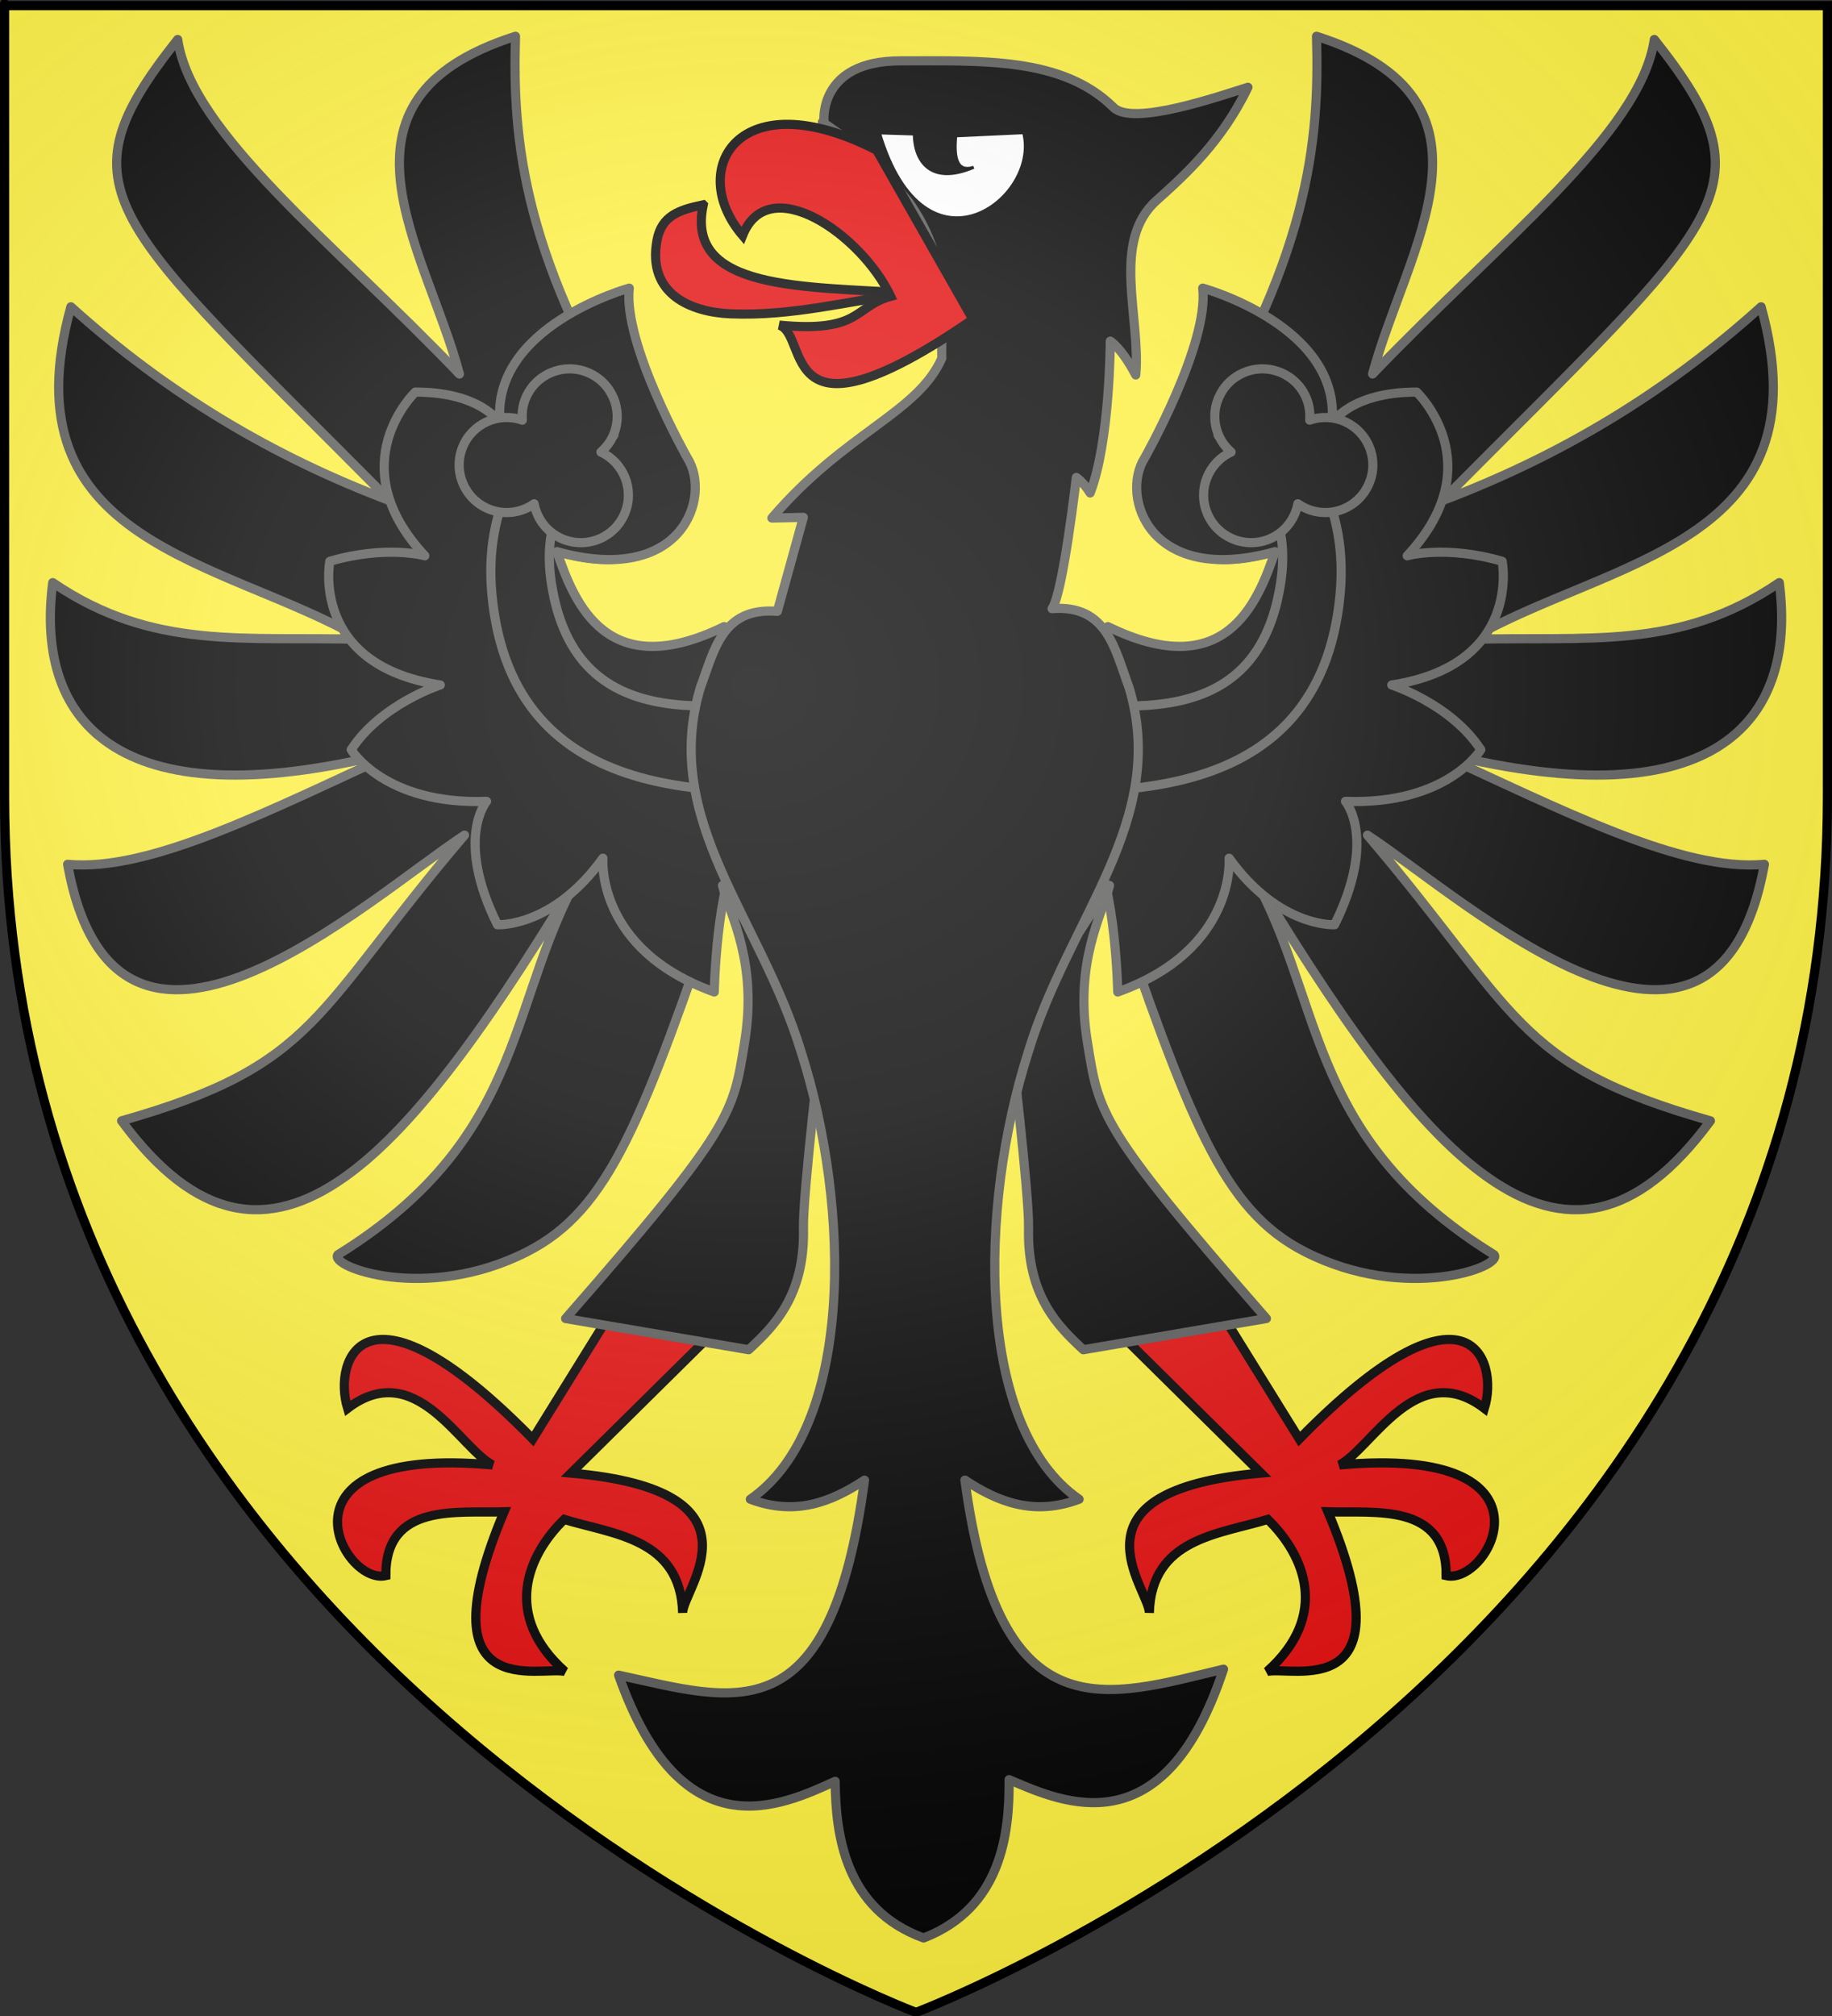
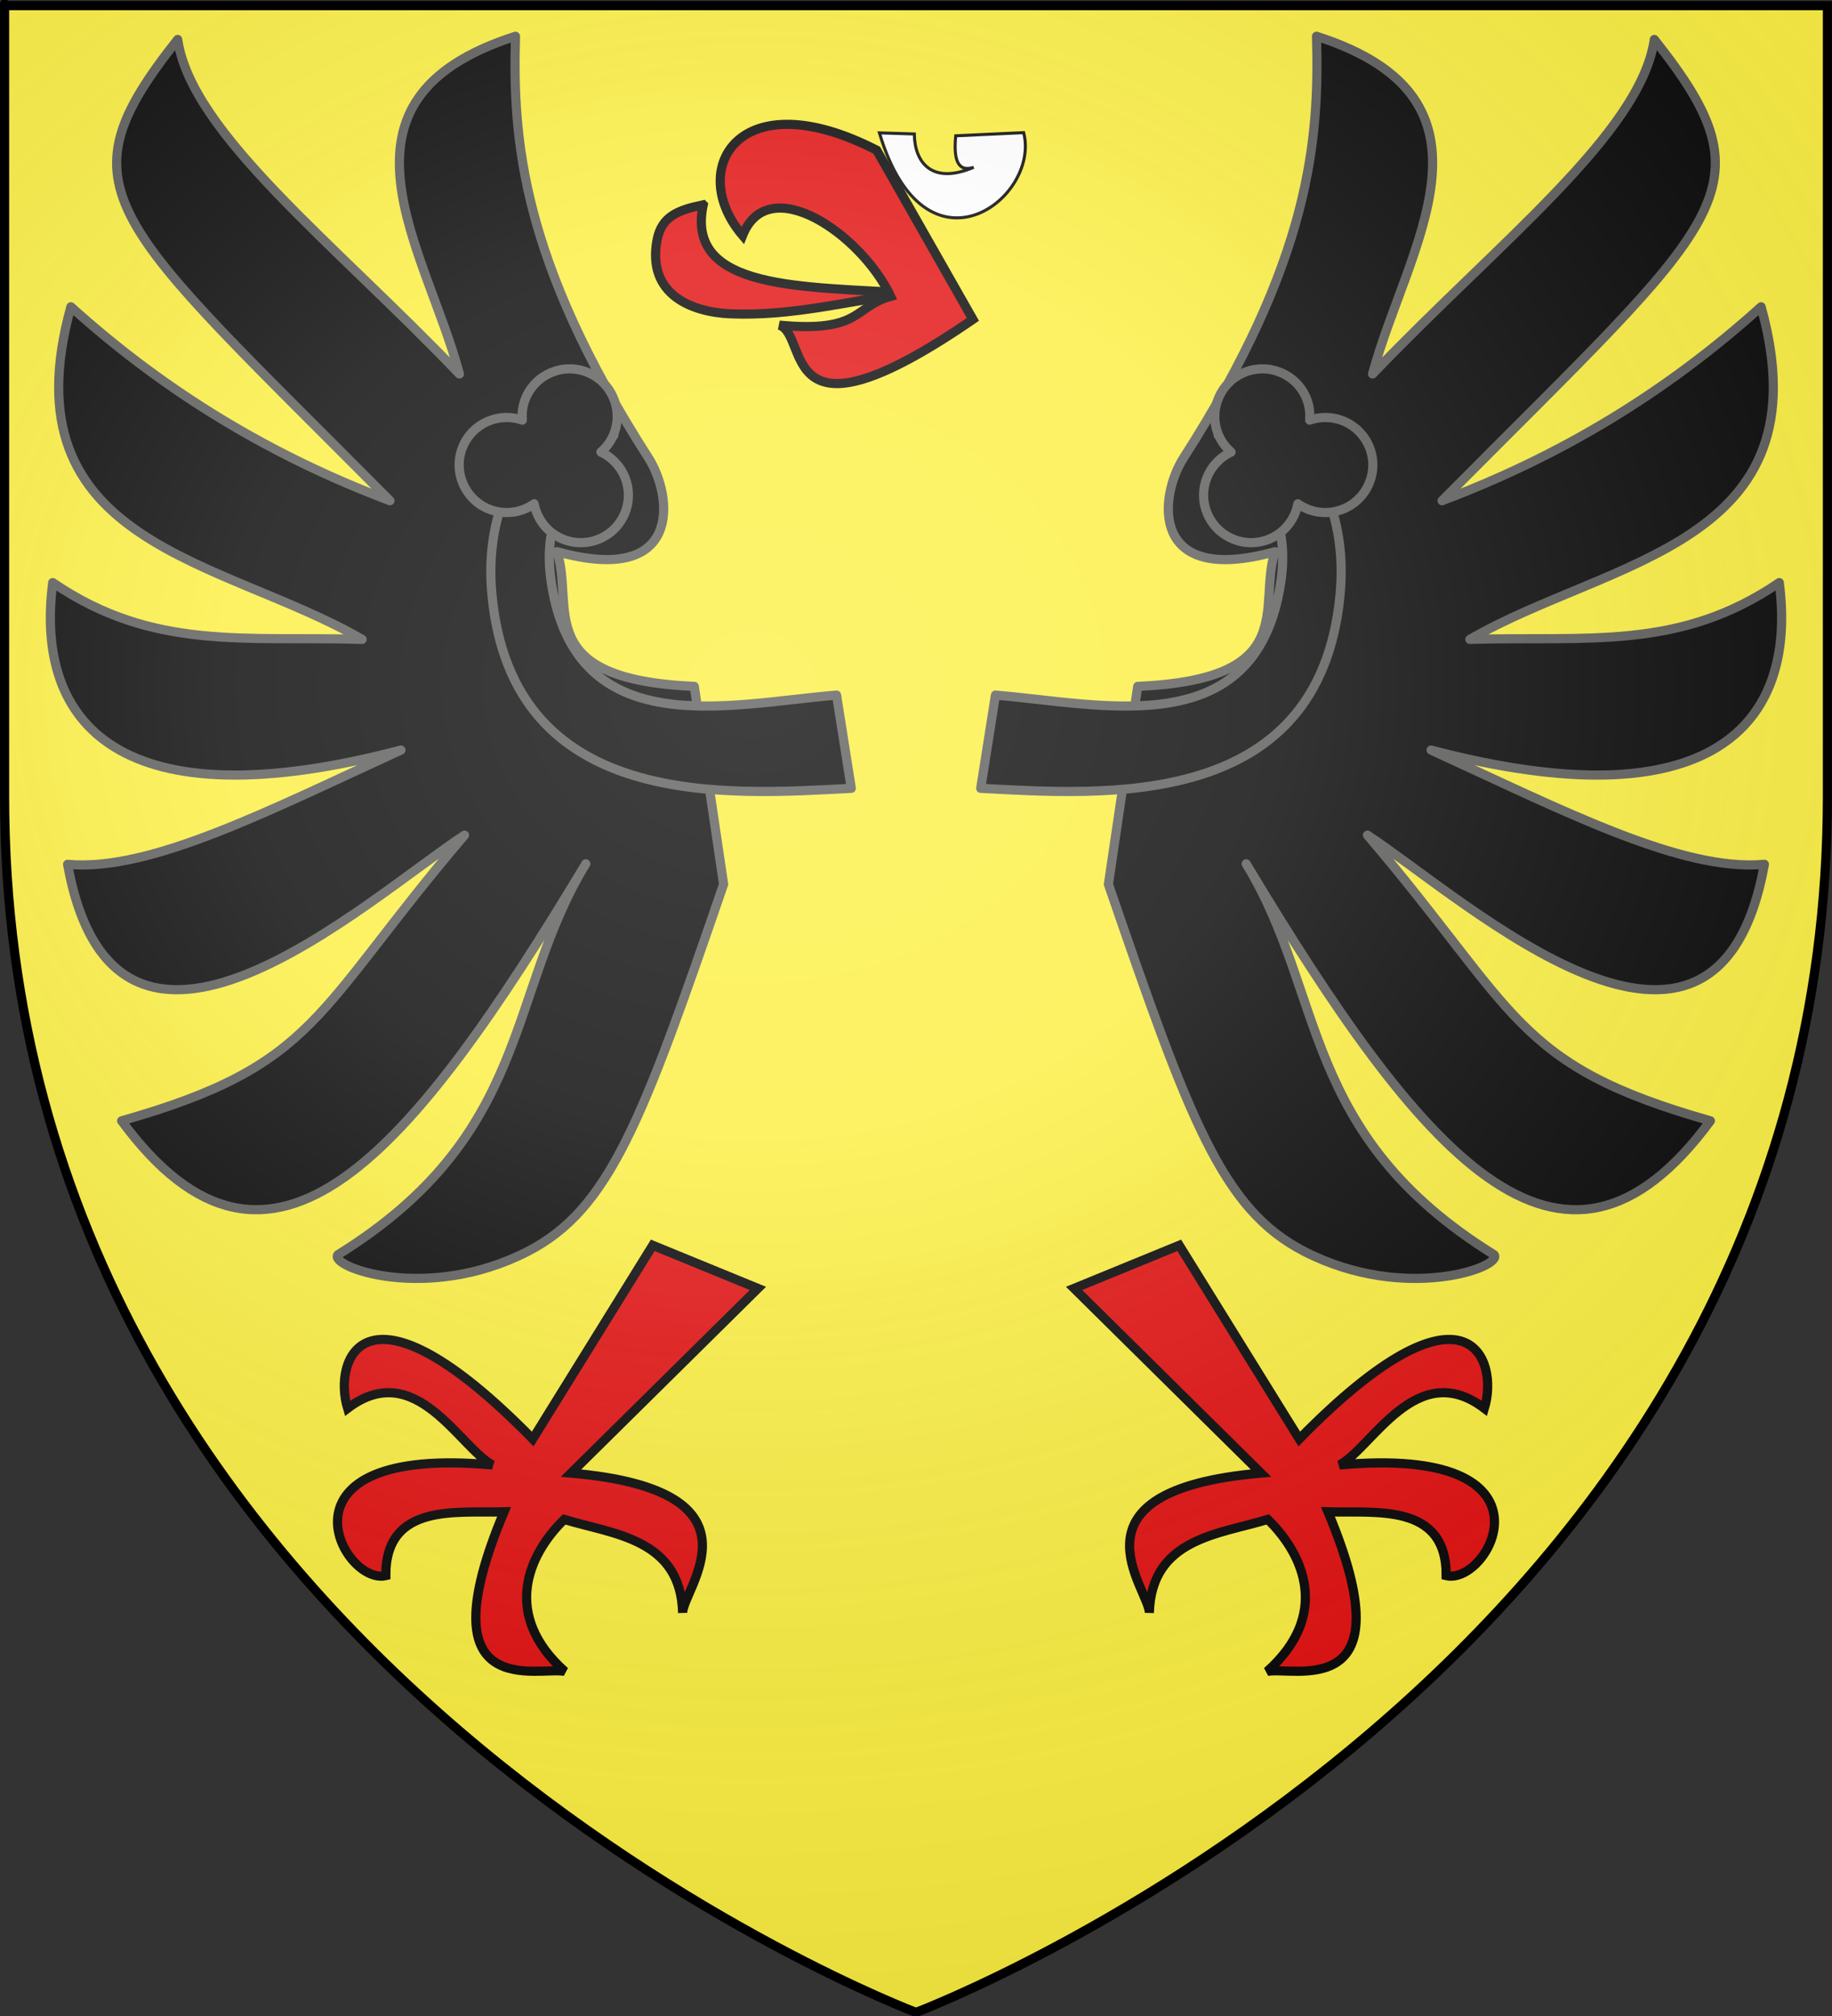
<svg xmlns="http://www.w3.org/2000/svg" xmlns:xlink="http://www.w3.org/1999/xlink" style="enable-background:new" id="svg2" height="660" width="600" version="1.0">
  <rect width="100%" height="100%" fill="#333333" stroke="none" />
  <desc id="desc4">Flag of Canton of Valais (Wallis)</desc>
  <defs id="defs6">
    <radialGradient gradientTransform="matrix(2.007,0,0,1.696,-222.494,-164.35)" gradientUnits="userSpaceOnUse" xlink:href="#linearGradient3673" id="radialGradient3199-2" fy="229.224" fx="233.68" r="300" cy="229.224" cx="233.68" />
    <linearGradient id="linearGradient3673">
      <stop offset="0" style="stop-color:#ffffff;stop-opacity:0.314" id="stop3675" />
      <stop offset="0.288" style="stop-color:#ffffff;stop-opacity:0.251" id="stop3677" />
      <stop offset="0.72" style="stop-color:#6b6b6b;stop-opacity:0.125" id="stop3679" />
      <stop offset="1" style="stop-color:#000000;stop-opacity:0.125" id="stop3681" />
    </linearGradient>
  </defs>
  <path style="color:#000000;display:inline;overflow:visible;visibility:visible;opacity:1;vector-effect:none;fill:#fcef3c;fill-opacity:1;fill-rule:nonzero;stroke:none;stroke-width:1;stroke-linecap:butt;stroke-linejoin:miter;stroke-miterlimit:4;stroke-dasharray:none;stroke-dashoffset:0;stroke-opacity:1;marker:none;enable-background:accumulate" id="path3132" d="m 300,658.838 c 0,0 -298.5,-112.436 -298.5,-398.182 0,-285.746 0,-258.818 0,-258.818 H 598.5 V 260.657 c 0,285.746 -298.5,398.182 -298.5,398.182 z" />
  <g transform="translate(-1.499,-2)" id="g4617">
    <use x="0" y="0" xlink:href="#g4586" id="use4588" transform="matrix(-1,0,0,1,602.998,0)" width="100%" height="100%" />
    <g id="g4586">
      <path style="stroke:#575756;stroke-width:3;stroke-linecap:round;stroke-linejoin:round" id="path21" d="m 238.487,291.485 c -26.525,77.158 -37.252,106.539 -64.424,120.346 -32.941,16.74 -64.91,4.867 -61.912,0.959 63.684,-39.491 55.038,-85.251 81.211,-127.994 -57.23,95.169 -103.126,150.55 -152.033,84.142 64.462,-18.294 62.732,-35.379 112.309,-93.528 -32.388,21.252 -114.197,96.722 -130,9.557 27.063,2.489 65.719,-17.522 109.177,-37.409 C 41.111,271.654 12.723,239.35 18.768,192.734 51.631,215.162 81.722,210.192 120.093,211.32 74.516,184.885 3.027,180.662 24.715,102.438 56.313,130.89 90.667,151.387 129.213,165.931 36.832,72.852 20.362,64.582 59.692,14.917 64.115,45.58 110.753,81.381 151.966,124.443 140.935,83.241 105.375,34.622 170.327,13.874 c -0.979,33.609 1.874,73.162 43.546,138.011 8.08,12.575 11.259,42.223 -29.962,30.72 5.915,17.601 -8.787,41.793 44.977,44.098 z" />
-       <path d="m 261.167,274.211 c 0,0 -9.74,-5.064 -17.393,6.331 -7.653,11.395 -8.349,46.212 -8.349,46.212 -38.96,-13.927 -36.472,-43.8 -36.472,-43.8 -16.331,22.801 -34.539,21.789 -34.539,21.789 -13.997,-28.201 -3.567,-40.39 -3.567,-40.39 -33.439,1.2 -44.327,-16.911 -44.327,-16.911 9.737,-14.967 29.163,-21.189 29.163,-21.189 -42.773,-6.6 -36.163,-40.5 -36.163,-40.5 18.665,-5.401 31.108,-1.801 31.108,-1.801 -27.997,-30 -3.112,-53.597 -3.112,-53.597 21.776,0 27.751,10.2 27.751,10.2 -3.109,-31.801 42.33,-44.23 42.33,-44.23 -2.087,18.358 19.002,55.561 19.002,55.561 8.079,12.575 -1.467,42.223 -42.688,30.72 5.915,17.601 16.762,43.134 54.766,24.52 z" id="path23" style="stroke:#575756;stroke-width:3;stroke-linecap:round;stroke-linejoin:round" />
      <path style="fill:#ffffff;stroke:#000000;stroke-miterlimit:10" id="path27" d="M 151.599,190.741" stroke-miterlimit="10" />
      <path style="stroke:#575756;stroke-width:3;stroke-linecap:round;stroke-linejoin:round" id="path29" d="m 280.304,260.082 c -40.156,2.064 -110.925,7.764 -117.683,-63.32 -2.753,-28.957 10.121,-48.036 27.974,-68.922 l 11.966,16.64 c -14.601,14.937 -23.846,26.817 -20.462,48.545 8.2,52.651 58.192,39.416 93.381,36.542 z" />
      <path style="stroke:#575756;stroke-width:3;stroke-linecap:round;stroke-linejoin:round" id="path31" d="m 206.168,169.933 c -3.236,7.975 -12.327,11.818 -20.307,8.577 -5.099,-2.071 -8.478,-6.542 -9.426,-11.581 -4.191,2.949 -9.731,3.8 -14.833,1.726 -7.977,-3.238 -11.816,-12.329 -8.574,-20.306 3.135,-7.722 11.755,-11.506 19.539,-8.8 -0.183,-2.341 0.095,-4.747 1.039,-7.068 3.239,-7.979 12.329,-11.815 20.306,-8.573 7.975,3.235 11.817,12.328 8.575,20.304 -0.947,2.319 -2.421,4.241 -4.185,5.788 7.466,3.49 11.006,12.209 7.866,19.933 z" />
      <path style="fill:#e20909;stroke:#000000;stroke-width:3" d="m 175.97,473.094 c -55.009,-56.105 -65.544,-26.157 -60.629,-10.022 22.281,-16.916 36.736,12.973 47.454,18.523 -74.188,-6.774 -49.226,39.563 -34.935,36.241 -0.142,-24.057 23.543,-20.391 38.721,-20.898 -26.675,63.461 12.065,50.305 19.933,52.278 -20.592,-18.356 -12.295,-38.055 -0.224,-49.784 15.947,4.88 38.14,6.182 38.789,30.621 -0.202,-7.601 29.433,-40.104 -36.549,-45.791 l 61.19,-60.461 -34.438,-14.107 z" id="path5663_2_" />
-       <path style="stroke:#575756;stroke-width:3;stroke-linecap:round;stroke-linejoin:round" id="path34" d="m 270.53,341.661 c 0,0 -6.14,51.544 -5.892,62.458 0.505,22.233 -9.852,32.252 -17.945,39.754 l -59.949,-10.211 c 55.211,-63.102 54.807,-67.23 58.595,-90.295 4.379,-26.656 -4.81,-41.774 -7.215,-51.484 z" />
    </g>
    <g id="g4601">
-       <path style="stroke:#575756;stroke-width:3;stroke-linecap:round;stroke-linejoin:round" id="path38" d="m 346.07,201.257 c 18.117,-1.434 20.622,13.621 25.179,25.747 13.146,43.411 -19.725,75.612 -32.955,119.32 -16.438,51.346 -17.15,123.116 16.617,146.501 -14.748,5.531 -26.462,0.942 -37.39,-6.262 11.204,84.107 46.898,70.888 84.693,61.892 -19.454,58.91 -52.468,43.788 -70.229,36.158 0.173,17.618 -2.452,41.966 -28.002,51.841 -25.739,-9.371 -28.786,-33.66 -28.959,-51.28 -17.609,7.979 -50.317,23.748 -70.928,-34.767 37.964,8.25 69.335,20.263 80.542,-63.844 -10.929,7.203 -22.642,11.792 -37.39,6.261 33.768,-23.385 33.055,-95.155 16.619,-146.501 -13.232,-43.709 -46.1,-75.909 -32.956,-119.32 4.557,-12.125 7.063,-26.303 25.178,-24.869 l 8.508,-30.751 -10.298,0.215 c 24.036,-28.103 47.729,-34.36 55.646,-52.306 -0.457,-19.041 6.975,-46.431 -39.095,-77.331 l 0.506,-0.443 c 0,0 -1.77,-19.595 24.981,-19.595 26.75,0 53.118,-1.305 69.853,15.247 6.349,6.278 35.091,-3.84 44.022,-6.589 -8.572,17.844 -20.808,28.88 -29.926,37.038 -14.983,13.41 -5.113,38.147 -6.811,57.142 -4.797,-9.081 -8.345,-11.075 -8.345,-11.075 0,0 -0.062,32.857 -6.595,49.711 -2.068,-3.437 -4.521,-5.088 -4.521,-5.088 0,0 -4.375,38.107 -7.944,42.948 z" />
      <path id="path6360" d="m 231.817,69.049 c -6.07,28.271 33.444,26.606 66.873,28.936 -19.208,2.533 -37.664,7.583 -57.908,6.755 -12.767,-0.521 -27.412,-6.308 -24.103,-24.088 1.484,-7.976 7.135,-9.922 15.138,-11.603 z" style="fill:#e20909;stroke:#000000;stroke-width:3" />
      <path id="path5473" d="m 288.642,51.185 c -45.174,-23.205 -62.445,6.275 -43.939,27.903 8.526,-21.417 38.876,-0.342 48.494,19.922 -12.229,3.412 -9.526,11.989 -36.477,9.442 10.113,3.165 -1.247,42.564 63.424,-1.888 z" style="fill:#e20909;stroke:#000000;stroke-width:3" />
      <path style="fill:#ffffff;stroke:#000000" d="m 289.521,45.5 c 14.909,50.033 52.829,21.546 47.241,-0.075 l -22.25,1.036 c -0.75,7.632 0.57,12.064 5.891,10.306 -13.931,5.922 -19.373,-1.814 -19.456,-10.907 z" id="path7247" />
    </g>
  </g>
  <g id="g3195" transform="matrix(1,0,0,1.001,0,-0.34)" style="enable-background:new">
    <path style="display:inline;opacity:0.8;fill:url(#radialGradient3199-2);fill-opacity:1;fill-rule:evenodd;stroke:none;enable-background:new" id="path2875" d="m 300,658.5 c 0,0 298.5,-112.32 298.5,-397.772 0,-285.452 0,-258.552 0,-258.552 H 1.5 v 258.552 c 0,285.452 298.5,397.772 298.5,397.772 z" />
    <path style="fill:none;stroke:#000000;stroke-width:2.998;stroke-linecap:butt;stroke-linejoin:miter;stroke-miterlimit:4;stroke-dasharray:none;stroke-opacity:1" id="path1411" d="m 300,658.5 c 0,0 -298.5,-112.32 -298.5,-397.772 0,-285.452 0,-258.552 0,-258.552 H 598.5 V 260.728 c 0,285.452 -298.5,397.772 -298.5,397.772 z" />
  </g>
</svg>